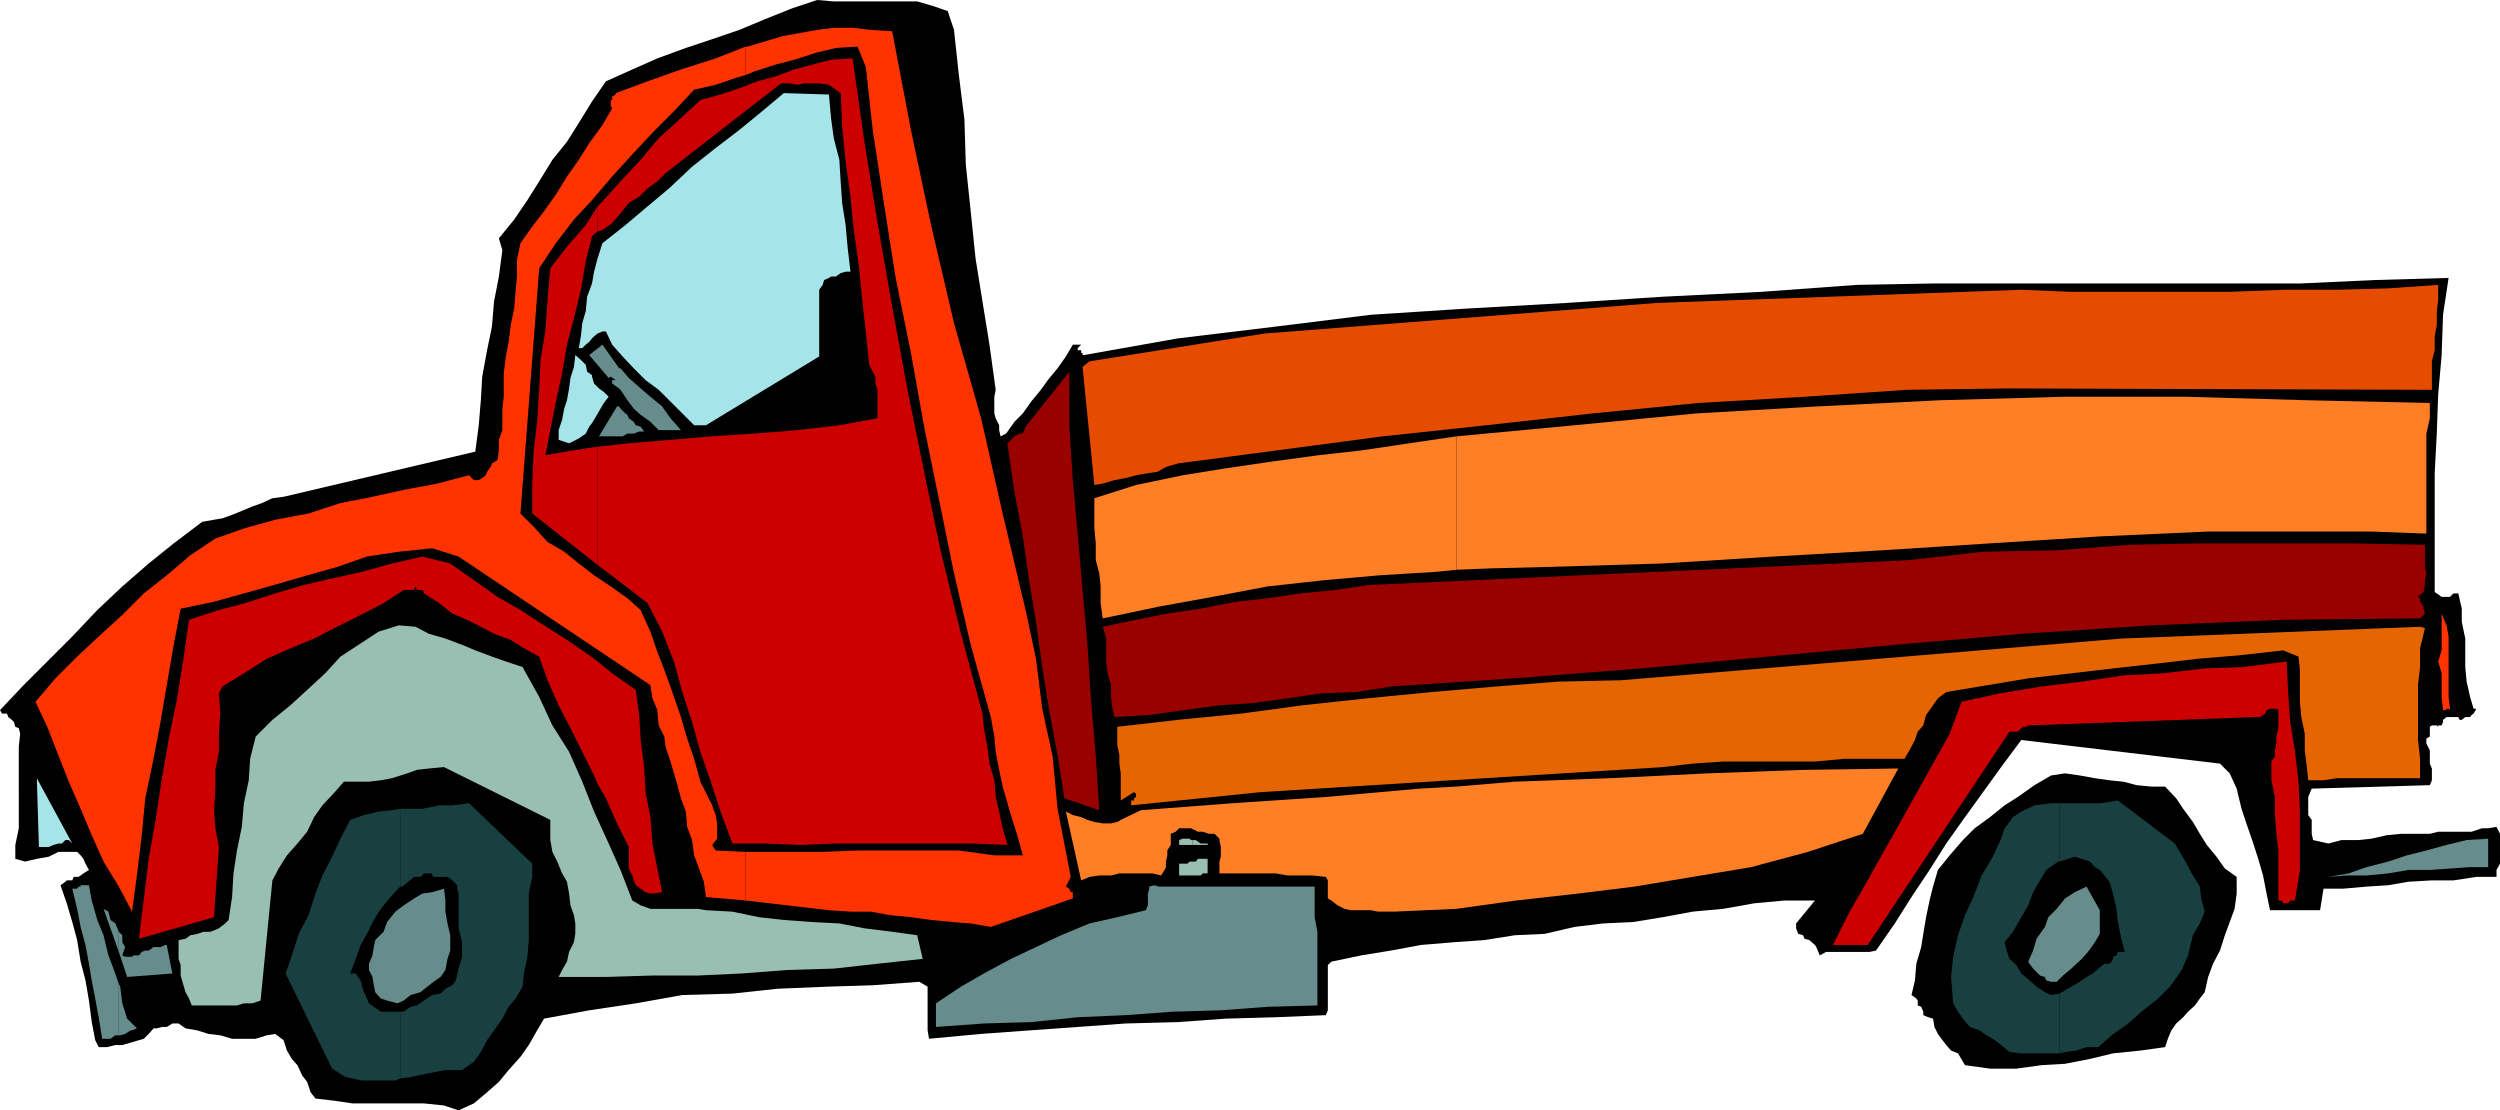
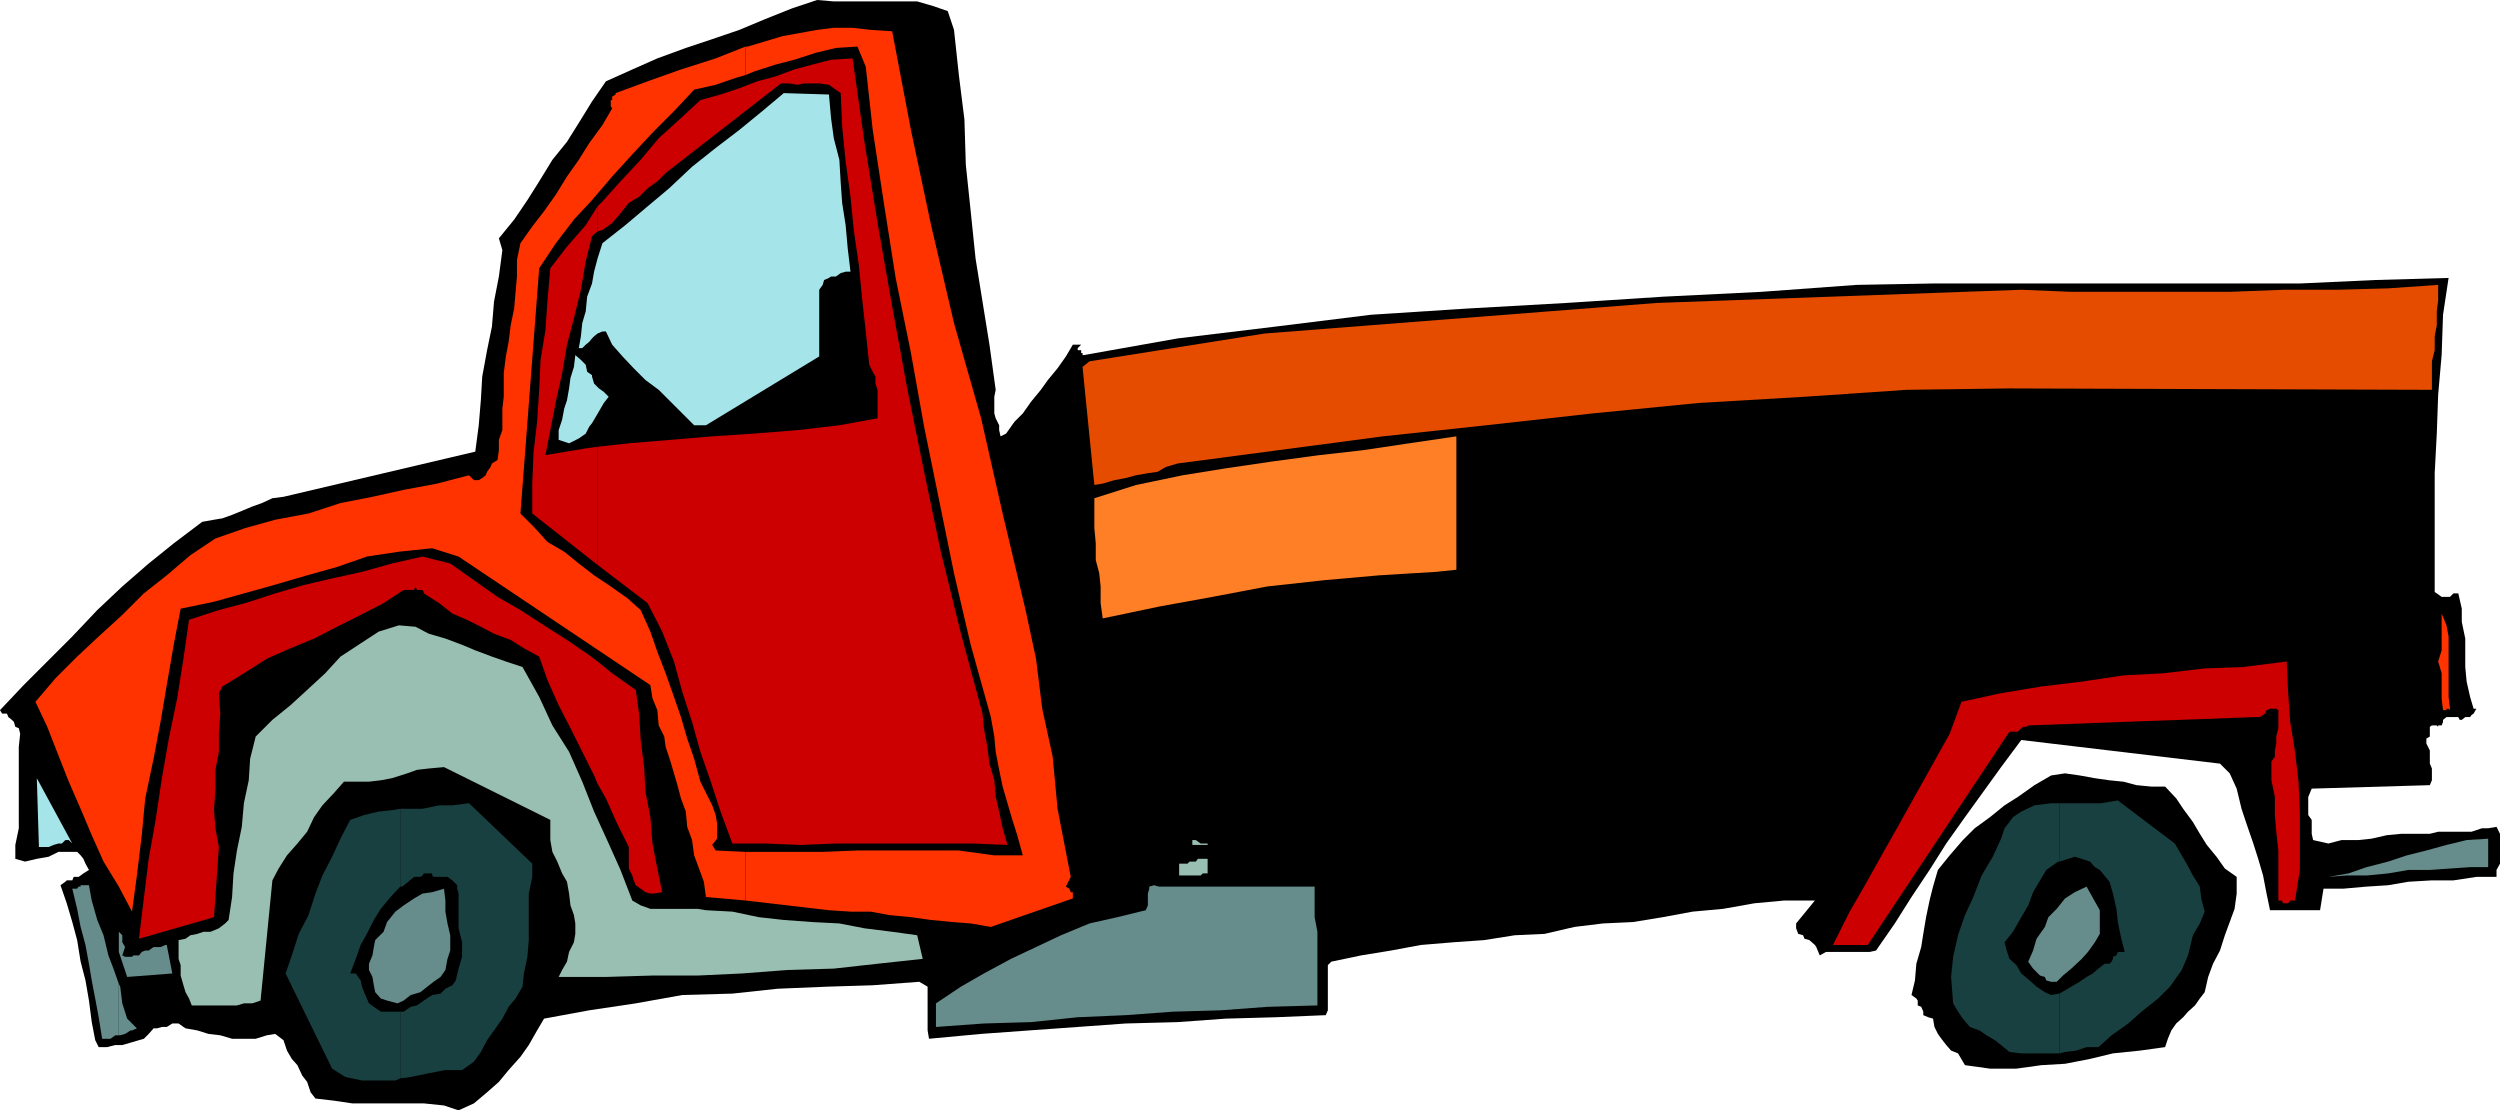
<svg xmlns="http://www.w3.org/2000/svg" width="359.801" height="159.801">
  <path d="m136.402 1.602.899 2.699.699 6.5.8 6.402.2 6.5.703 6.7.7 6.8 2 12.399.898 6.5-.2 1V59.5l.2.703.5 1v.7l.199.898.8-.399 1.2-1.699 1.203-1.203 1.2-1.7 1.398-1.698 1-1.399L152.203 53l1.2-1.7 1-1.698h1.199l-.5.5v.3h.5v.399h.199v.3H156l13.5-2.398L183.602 47l13.699-1.7 13.902-.898 14.2-.8 13.898-.899L253.5 42l13.703-1 11-.2H331l10.8-.5 10.602-.3-.8 5.3-.2 5.802-.5 5.699-.199 5.601-.3 5.7v17.101l.3.2.7.5h1.199l.5-.5h.699l.5 2.199V89.5l.5 2.402V96l.199 2.102.5 2.199.5 1.699h.402l-.402.703-.297.2-.203.3h-.7l-.5.399h-.3l-.2-.399h-1.698l-.5.399v.3l-.2.5h-.5v.2l-.199-.2H350l-.297.2V106l-.5.3v.7l.5 1v1.902l.297.7v1.699l-.297.699-17 .5-.5 1.203v2.598l.5.699v2l.2.902 2.199.5 1.898-.5h2.402l1.899-.199 2.199-.5 2.102-.203h4.101l1.2-.297h4.8l1.5-.5h.899L359.3 119l.5 1v4.3l-.5.903v1h-2.899l-3.3.5H350l-3.398.2-2.899.5-3.101.199-3.399.3h-2.8l-.5 3.098h-7.2l-.5-2.398-.5-2.602-.703-2.398-.7-2.2-1-2.902-.698-2.098-.7-2.902-1-2.2-1.402-1.398-28.598-3.402-2.902 3.902-2.598 3.598-2.601 3.602-2.7 3.8-2.398 3.801-2.601 3.899-2.399 3.8-2.703 3.899-.898.199H262.8l-.899.5-.5-1.2-.199-.3-.8-.7-.7-.198-.203-.5-.7-.2-.3-.8v-.7l2.703-3.3H256.8l-4.3.398-4.5.8-4.398.403-4.301.797-4.301.703-4.297.2-4.101.5-4.301 1-4.301.199-4.398.699-4.301.3-4.801.399-4.297.8-4.3.7-4.301.902-.5.5v6.5l-.301.7-7.2.3-7.199.2-6.902.5-7.5.199-6.898.5-7 .5-6.899.5-7.5.699-.203-1.2V142l-1.2-.7-6.698.5-6.5.2-7.2.3-6.5.7-7.199.203-6.703 1.2-6.7 1-6.5 1.199-1 1.699-1.198 2.101-1.2 1.7L73.203 154l-1.402 1.703-1.7 1.5-1.898 1.598-2.203 1-2.098-.7-2.902-.3H50.703L48 158.402l-2.598-.3-.699-.899-.5-1.5-.703-.902-.7-1.5-.8-.899-.7-1.199-.5-1.5-1.198-.902-1.2.199-1.601.5h-3.399l-1.699-.5-1.703-.2-1.598-.5-1.699-.3-.3-.2-.7-.5h-.902l-.801.5h-.7l-.698.2h-.5l-.7.8-.699.7-.703.203-1 .297-1.398.402h-1l-1.2.301h-1.199l-.5-1-.5-2.601-.402-3.102-.5-2.898-.7-2.7-.5-3.101-.699-2.598-.8-2.703-.899-2.598.7-.5.199-.199h.8l.2-.5h.699l.3-.203.399-.297.8-.5-.5-.902-.3-.7-.398-.5-.5-.5h-2.7l-1.402.7-1.7.3-1.698.399-1.399-.398v-2l.5-2.399V107.5l.2-1.898-.2-.801-.5-.2-.203-.699-.297-.3-.5-.399-.203-.5H.3l-.3-.5 3.402-3.601 7-7L14 87.8l3.602-3.399 3.8-3.3L25 78.203l4.102-3.101L30.8 74.8l1.2-.2 1.402-.5 1.7-.699 1.199-.5 1.402-.5 1.5-.699 1.598-.203L68.402 65l.5-3.797.301-3.601.2-3.399.699-3.8L70.8 47l.3-3.598.7-3.601.5-3.801-.5-1.7 2.2-2.697 1.902-2.801 1.7-2.7L79.5 23l2.102-2.598 2-3.199 1.601-2.601 2-2.899L91 10l3.602-1.598 4.101-1.5 3.598-1.199 4.101-1.402L110 2.8l4-1.598L117.602 0 120 .203h12l2.402.7 2 .699" />
  <path fill="#f30" d="M352.602 102v.203l-.2-.203h-.3v.203h-.5l-.2-1.703v-3.598l-.5-1.699.5-1.601V88.3l.7 1.699.3 1.602v8.699l.2 1.699M107.3 129.602l12 1.398 3.102.203h2.899l2.699.5 3.102.297 2.898.402 3.102.301 2.601.2 2.899.5 11.8-4.102v-.899h-.3l-.2-.5-.5-.3.7-1.399-1.899-9.8-.703-7.5L150 102l-.898-7.2-1.5-7-3.301-13.898-3.098-13.699-3.902-13.703L134 32.402l-2.898-13.699-2.7-14.203-3.101-.2-2.598-.3H120l-2.398.3-5 .903-5 1.5h-.301v4.098l1.199-.5 3.102-1 2.699-.7 3.101-1 2.899-.699 3.101-.199 1.2 2.899 1 9.101 1.601 10.5 1.7 10.797 2.199 10.8L133 61.403l2.203 10.801 2.098 10.297 2.402 10.3 2.899 10.403.5 2.797.199 2.203.5 2.598.5 2.402.699 2.399.703 2.398.7 2.203.8 2.899h-4.101l-5.102-.7h-14.598l-5 .2h-11.101v7" />
  <path fill="#f30" d="m107.3 122.602-4.3-.2-.5-.8.703-.899V118.5l-.203-1.2-.5-1.398-.5-1-.7-1.402-.5-1-.898-3.297-1-2.902-.902-3.098-1-2.902-1.2-3.399-1.198-3.101-1-2.899-1.399-3.101-1.902-1.7-2.399-1.699-2.402-1.601-2.2-1.7-2.097-1.699L78.801 78l-2-2.2-1.899-1.898 2.7-35.3L80 35l2.602-3.398 2.601-2.801 2.899-3.399L91.203 22l2.899-3.098L97 16l2.902-3.098 3.098-.699 2.902-1 1.399-.402V6.703L103 8.403 98 10l-4.797 1.703-4.601 1.7v.199l-.5.3v.5h-.2v.899l.2.3L86.703 18l-1.902 2.602L83.3 23l-1.7 2.402L80 28l-1.7 2.402-1.698 2.2-1.7 2.398-.5 2.402v2.399L74.203 42 74 44.402l-.5 2.399-.297 2.402-.402 2.098-.301 2.402v3.399l-.2 1.699v3.101l-.5 1.399v1.5l-.198 1.402-.801.5-.2.5-.5.7-.199.5-.5.398-.5.3h-.699l-.703-.699-4.598 1.2-4.8.898-4.5 1-4.602.902-4.598 1.5-4.8.899L35.3 76 31 77.5l-3.598 2.402L24 82.801l-3.297 2.601-3.101 3.098-3.399 3.102-3.101 2.898L8 97.602 5.102 101l1.699 3.602 1.601 4.101 1.5 3.797 1.7 3.902 1.601 3.801 1.7 3.797 2.199 3.602L19 131.203l.703-5.203.7-5.797.5-5.3 1.199-5.7 1-5.3.898-5.301 1-5.801 1-5.2 4.8-1 8.602-2.398 4.801-1.402 4.297-1.2 4.3-1.5 4.602-.699 4.801-.5 3.797 1.2 27.602 18.5.3 1.898.7 1.703.199 2.2.8 1.597.2 1.5.699 2.102 1 3.398.5 1.902.703 1.899.2 2.199.699 1.902.3 2.2.7 1.898.699 1.902.3 2.2 5.7.5v-7" />
  <path fill="#c00" d="m329.102 95.203.199 4.399.3 4.3.7 4.301.5 4.297.199 4.3v8.403l-.7 4.399h-.698l-.301.398h-.7l-.199-.398h-.5v-7.2l-.3-2.699-.2-2.402v-2.598l-.5-2.402v-2.7l.5-.699V108l.2-1v-1l.3-1.2v-2.597l-.3-.203h-.899l-.5.203-.203.5-.297.2-.5.3h-.703l-32.598 1.2-.3.199h-.399l-.3.199-.5.5h-1.2L268.801 136h-5l2.402-4.797 2.2-3.8 2.398-4.301 2.601-4.602 2.399-4.297 2.402-4.3 2.399-4.301L282.3 101l5.5-1.2 6-1 5.8-.698 6-.899 5.7-.3 6-.7 5.5-.203 6.3-.797M86 112.8l1.203 2.102 1.598 3.598 1.699 3.402V125l.5 1 .203.703.297.7.703.5.7.5.699.199h.5l1.199-.2-.7-3.402-.699-3.598-.3-3.8-.7-3.602-.199-3.598-.5-3.902-.203-3.598-.5-3.601-3.398-2.399L86 95.203v17.598m0-17.598-1.2-.902-3.198-2.2L78.3 90l-3.399-2.2-3.3-1.898-3.399-2.402-3.402-2.398-4-1-4.399 1-4.3 1.199-4.102.902-4.297 1-4.101 1.2L35.3 86.8l-3.801 1-4.297 1.402-.8 5.598-.903 5.699-1.2 5.8-1 5.7-.898 6-1 5.602-.699 5.699-.703 5.8L30.8 132l.7-10.098-.5-2.699-.2-2.601.2-3.102v-2.7l.5-2.597v-2.601l.203-2.899-.203-2.902.5-1 3.102-1.899 3.3-2.101 3.399-1.5 3.402-1.399 3.297-1.699 3.402-1.703 3.301-1.7 2.899-1.898h1.5l.199-.5.199.5h.8l.2.301v.2l2.203 1.398 1.899 1.5 2.101.902 2 1 1.899 1 2.398.899 1.902 1.199 2.2 1.199 1.199 3.402 1.601 3.598 1.7 3.3 1.699 3.403 1.699 3.399.5 1.199V95.203M86 81.3l7.203 5.5 2.098 4.102L97 95.203l1.203 4.399 1.399 4.3 1.199 4.301 1.5 4.297 1.402 4.3 1.7 4.602h4.8l5 .2 5.098-.2H140l5 .2-.7-2.399-.5-2.402-.5-2.098-.198-2.402-.7-2.399-.3-2.402-.5-2.7-.2-2.097-3.101-11.5-2.899-11.8-2.402-11.5-2.398-11.801-2.2-12-2.101-12-1.899-11.7-1.699-12-3.101.2-2.7.699-2.601.699-2.7 1-2.601.703-2.598 1-2.699.899-2.902.8L98 17l-3.2 2.902L92.204 23l-2.902 3.102L86.703 29l-.703.703v3.598l.703-.2 1.399-1 1.199-1.398 1.199-1.5 1.5-.902 1.203-1.2 1.399-1 1.199-1.199L112.402 12h1.2l1.199.203.902-.203h2.2l1.398.203.699.5 1 .7.203 4.8.5 5 .7 5.098.5 5 .699 4.8.5 5.102.5 4.5.5 4.797.5 1 .398.703v1l.3.899v4.101l-5.5 1-6 .7-6.3.5-6 .398-12 1-4.5.5v17" />
  <path fill="#c00" d="m86 64.3-1.5.2-6 1 .703-3.598.797-4.101.902-4.098.7-4.101 1-3.801 1-4.098.699-4.101.902-3.602.797-.7v-3.597l-1.7 2.7-2.698 3.097-2.399 3.102-.402 4.601L78.5 47.5l-.7 4.3-.198 4.302-.301 4.601L76.8 65l-.2 4.602v4.3l9.4 7.399v-17" />
  <path fill="#a5e5ea" d="m10.402 121.402-.5-.5h-.5l-.5.5h-.5l-.699.2-.703.3H5.602L5.3 112l5.101 9.402m74.802-60.5.297-.5.703-1.199.7-1.203.699-.898-.7-.7-.699-.5-.703-.699-.297-1V54v6.902m0-6.902-.703-.5-.2-1-.698-.7-.801-.698-.2 1.699-.5 1.601-.199 1.5-.3 1.7-.399 1.199-.3 1.601-.5 1.5v1.399l1.5.5 1.398-.7 1-.699.5-1 .402-.5V54m0-5.297.297-.3L86 48l.703-.297h.5l.899 1.899 1.5 1.699L91.203 53l1.7 1.703 1.898 1.399L96.5 57.8l1.703 1.699 1.7 1.703h1.699l16.3-9.902v-9.598l.5-.703.2-.7.699-.3.3-.2h.7l.699-.5.703-.198h.7L122 35.703l-.297-3.3-.5-3.2-.203-2.8-.2-3.403-.8-3.098-.398-2.902-.301-3.398-6.5-.2L109.703 16l-3.3 2.703L103 21.301 99.602 24 96.3 27.102l-3.098 2.601-3.203 2.7L86.703 35 86 37.203l-.5 1.899-.297 1.699v7.902m0-7.903-.703 1.903-.2 2.098-.5 1.699-.198 1.902-.301 1.7h.5l.5-.5.5-.399.402-.5v-7.902" />
  <path fill="#e54c00" d="M350.902 41v2.203l-.199 1.598v2l-.3 1.601v2L350 52v4.102l-60.797-.2-14.8.2-14.7 1-15.3.898-15.2 1.5-15.3 1.703L199 62.801l-15.098 2-14.402 1.902-1.7.5-1.198.7-1.399.199-1.703.3-1.5.399-1.598.3-1.699.5-1.203.2-1.7-17 1-.801 25.2-4 56.402-4.398 52.5-1.899 7.2.297h22.8l7.7-.297h7.699l7.402-.203 7.2-.5" />
-   <path fill="#ff7f26" d="m209.602 130.8 8.601-1.198 8.899-1 8.101-1 8.399-1.399 8.398-1.402 8.203-2.2 7.899-2.601 5.101-9.398-13.703.199-13.7.5-14.198.699-13.602.5-8.398.703v17.598m0-17.598-5.301.297-13.5 1.203-13.399.899-13.199 1-2.902 1.398-.5.3-.899.2h-1.199l-1.203-.2-1-.3-.898-.398-1.2-.301-1-.5 2.2 9.902 1.199-.5 1.402-.203h1.7l1.199-.297h4.8l1.2.297.5-.797.199-.402V124l.199-.898v-.7l.5-.8V120l.703-.297.5-.5h1.7l1 .5h.699L174 120h.8l.7.703v.2l.203 1v1.398l-.203.699v1.703h8.102l1.699.297h3.601l1.899.203.3.5v2.598l.5.3.899.7 1 .5.902.199h2.899l1 .203h2.402l8.899-.402v-17.598m0-31.203 5-.2 7.898-.198 16.602-.5 16.101-1 15.598-.899 15.601-1 15.801-1 15.598-.703h23.5l7.902.3V62.403l.5-2.199V58L332 57.602l-17.297-.5h-17.8l-17.7.5-17.8.898-17.301 1-17.5 1.703-17 1.598V82" />
  <path fill="#ff7f26" d="m209.602 62.8-6.801 1-6.7 1-6.199.7-6.699.902-6.8 1-6.2 1-6.703 1.399-6 1.902V76l.203 2.203v2.399l.5 1.898.2 1.902v2.399l.3 2.199 8.098-1.7 7.699-1.398 7.902-1.5 8.2-.902 7.898-.7 8.203-.5 2.899-.3V62.8" />
-   <path fill="#900" d="M349 78.402v3.2l.203.898-.203 1v.703l-.2 1-.8.7.3.199v.5l.5.699v.3l.2.7-.7.699h-.5l-19.198.203-19 .797-18.399 1.203-18.5 1.598-18.3 1.699-18.2 1.703-18 1.399-18 1.199-5 .8-5.101.2-4.801.699-5 .703-4.801.297-5.098.703-5 .7-5 .3-.3-1.203-.2-1.7v-1.698l-.5-1.7-.199-1.699v-3.3l-.5-1.7 4.797-1 4.5-.902 4.8-.7 5.102-1 4.5-.5 4.801-.699 5.098-.5 4.5-.699 67.699-3.101 10.3-.5 10.602-1.2L296 79.203l10.5-.8 10.3-.2h21.403l10.797.2m-190.797 38.199-5-1.7-1-6.199-1.203-6.5L150 96l-.898-6.5-1-6-.899-6.297L146 70.801 145 64v-.2l.5-.5.203-.198.297-.301.703-.399h.5l.399-1 6.3-7.902v7.902l.5 7.7.7 7.699.699 8.101.699 7.7.5 7.898.703 8.203.5 7.899" />
  <path fill="#99bfb2" d="m75.203 96 2.399 4.3 1.898 4.102 2.402 3.801 1.899 4.297 1.699 4.3 2.102 4.602 1.699 3.801L91 129.602l1.203.699 1.399.5h6.8l1.2.199 3.8.203 3.801.797 3.598.402 4.101.301 3.899.2 3.601.699 4 .5 3.598.5.8 3.398-6.5.703-6.3.7-6.7.199-6.5.5-6.398.3h-6.5l-6.699.2h-6.8l.5-1 .699-1.2.3-1.402.7-1.398.199-1.2v-1.5l-.2-1.199-.5-1.402-.199-1.7-.3-1.699-.7-1.199-.699-1.703-.703-1.398-.297-1.7V118l-15.3-7.598-2.2.2L60 110.8l-1.398.5-2.2.699-1.601.3-1.7.2H49.5l-1.5 1.703-1.598 1.7-1.199 1.699-1 2.101-1.402 1.7-1.5 1.699L40.1 125l-.898 1.703L37.5 144l-1.2.402h-1.198l-1 .301h-6.5l-.399-1-.5-.902-.3-1-.403-1.399v-1.5l-.297-.902v-2.7l1-.198.7-.5 1-.2.898-.3h1l1.199-.5.902-.7.5-.5.5-3.3.2-3.399.5-3.3L34.8 119l.3-3.398.7-3.301.199-3.098.8-3.203 2.403-2.398L41.8 101.5l2.402-2.2 2.598-2.398L49 94.5l2.902-1.898 2.598-1.7L57.402 90l2.399.203 1.902 1 2.399.7 2.398.898 1.902.8 2.399.899 2 .703 2.402.797m96.399 30h1.199l.3-.297h.7v-2.101h-1.399l-.3.398h-.5v2m0-2h-.399l-.3.3h-1.2v1.7h1.899v-2m0-2.398h2.199v-.2h-1l-.7-.5h-.5v.7" />
-   <path fill="#99bfb2" d="M171.602 120.902h-.2l-.199-.199h-1l-.5.2v.699h1.899v-.7" />
-   <path fill="#e56500" d="m349 90.402-.7 2.899V96l-.3 2.602v7.898l.3 2.703V112h-12l-1.898.3h-2.199l-.203-1.898-.297-2.402v-2.398l-.5-2.399L331 101v-4.598l-.2-1.902-2.198-.898-6.2.699-6 .5-6 .699-6.3.703-12 1.399-12 2-1.2.898-.699 1-1 1.402-.402 1.5-.801.899-.398 1.199-.801 1.5-.7 1.203H265.5l-4.297.399H248l-4.398.3-4.301.5L181.5 114l-18.7 1.902v-.699h.403v-.3l.297-.2v-.5l-.297-.203-1.902 1.203v-3.902l-.2-1.399v-1.199l-.3-1.5v-2.601l8.699-1 9.102-.899 8.898-1.203 9.3-1 9.2-.898 9.3-.801 8.903-.7 9.098-.199 72-6 43-1.699.699.2" />
  <path d="m311.602 113.203 1.601 1.7 1 1.5 1.399 1.898 1 1.699 1 1.602L319 123.3l1.203 1.699 1.7 1.203v2.399l-.301 2.199-.7 1.902-.699 1.899-.703 2.199-1 1.902-.7 1.899-.5 2.199-.698.902-.7 1-1 .899-.699.8-1 .899-.703 1-.5 1.199-.398 1.203-3.602.5-3.898.399-3.301.8-3.598.7-3.402.199-3.598.5h-3.8l-3.602-.5-.301-.5-.7-1.2-1-.398-.698-.8-.7-.903-.5-.7-.5-1-.199-1.198-.703-.2-.7-.3v-.5l-.3-.7-.5-.199V144l-.2-.297-.698-.5.5-2.101.199-2.399.699-2.402.3-1.899.403-2.402.5-2.398.5-2 .7-2.399 1.699-2.101 1.898-2.2 1.703-1.699 2.2-1.601 2.097-1.7 1.902-1.199 2.399-1.703 2.402-1.398 2-.301 2.098.3 2.199.399 2.102.3 2 .2 1.898.5 2.102.203h2" />
  <path fill="#194040" d="m57.602 155.203 1.5-.203 2.398-.5 2.602-.5H66.5l1.703-1.2 1-1.398.899-1.699 1-1.402 1.199-1.7.902-1.699 1-1.199 1-1.703.2-1.898.5-2.399.199-2.402v-6.7l.5-2.398v-1.902l-9.102-8.7-2.398.301h-1.899l-2.402.5h-3.2v11.2h.301l1.7-1.399h.898l.3-.203.2-.297h1.203V126l.2.203h2l.699.5.699.7v.5l.199.699v5l.5 2v2.101l-.5 1.7-.398 1.699-.5.699-1 .5-.7.699-1.199.203L61 144l-1 .703-.898.2-1 .699h-.5v9.601" />
  <path fill="#194040" d="M57.602 145.602H54.8l-1-.7-.7-.5-.3-.699-.399-.902-.3-.801-.2-.898-.5-.7-.199-.3h-.8l.8-2.102.7-2 .898-1.598 1-2 1-1.601 1.402-1.7 1.399-1.5v-11.199l-1.2.2-1.902.199-2.098.5-2 .699L49 120.703l-1.2 2.598L46.403 126l-1 2.602-1 3.101-1.402 2.7-1 3.097-.898 2.602L47.8 153.8l1.903 1.2 2.399.5h4.8l.7-.297v-9.601m238.8 6 .801-.2 1.598-.199 1.5-.5H302l1.902-1.703 2.399-1.7 1.902-1.698 2.399-1.899L312.3 142l1.699-2.398.902-2.102.7-2.898 1-1.7.699-1.699-.5-1.902-.2-1.7-1-1.601-.898-1.7-1-1.698-.703-1.2-8.2-6.199-2.398.399h-6V124l2.2-.7 1 .302 1.199.398.699.8.703.403 1.399 1.7.5 1.699.5 2.199.199 1.902.5 2.399.5 1.898h-1l-.2.5-.5.203V138l-.199.402-.3.301h-.7l-.902.7-.797.699-.902.5-1 .699-1.2.699-.5.3-1.199.7v8.602" />
  <path fill="#194040" d="m296.402 143-1.199.203-.902-.402-1.2-.801-1-.898-1.199-1-.699-1.2-1-.902-.402-1.2-.301-1.198 1.203-1.5 1.2-2.102 1-1.7.699-1.898 1-1.699.898-1.5 1.703-1.203h.2v-8.398h-1.2l-2.402.3-1.899.899-1.199.8-.5.7-.703.902-.5 1.5-1.2 2.598-1.597 2.699-1.203 3.102-1.2 2.601-1 2.899-.698 3.101-.301 2.899.3 3.8.7 1.2.699 1 1 1.199 1.402.5 1 .699 1.2.703.898.7 1.203 1 1.7.199h5.5V143" />
  <path fill="#668c8c" d="m63.902 127.902.2 1.7v1.601l.3 1.7.399 1.699v2.199L64.402 138l-.3 1.602-.7 1-1 .699-.902.699-1 .8-1.398.403-1 .797-.899.402-1.5-.402-.902-.297-.801-.902-.2-1-.198-1.2-.5-1v-.898l.5-1.203.199-1.2.199-1 1.203-1.198.5-1.399 1.2-1.5 1.199-.902 1.5-1 1.199-.7 1.402-.199 1.7-.5m238.3 3.098v3.402l-.703 1.2-1 1.398-.898 1-1.5 1.402-1.2 1-.902.899h-.797l-.703-.2-.2-.5-.698-.199-1-1-.5-.699-.2-.3.7-1.602.5-1.7 1.199-1.699.5-1.402 1.199-1.2 1.203-1.5 1.399-.898 1.699-.8 1.902 3.398m-113-3.398V132l.399 2.102v10.601l-7.2.2-6.699.5-6.902.199-6.801.5-6.898.3-6.7.7-6.8.199-6.899.5v-3.399l3.598-2.402 3.3-1.898L145.5 138l7.203-3.398 4.098-1.7 4-.902 4.101-1 .301-.7v-1.698l.2-.7v-.3l.699-.2.699.2h22.402m168.899-2.802H355.5l-2.898.2-2.899.203h-3.101l-2.899.5-3.101.297h-2.899l-2.601.203 2.898-.5 2.602-.902 3.101-.801 2.7-.898 2.8-.7 2.899-.8 2.898-.7 3.102-.199v4.098M17.102 149h.199l.699-.2.8-.5h.2l.703-.3-1.402-1.398-.7-2.2-.3-2.402-.2-.398V149" />
  <path fill="#668c8c" d="m17.102 141.602-.7-2-.8-2.102-.7-2.898-.902-2.2-.797-2.8-.402-2.2h-1.2v.2h-.3l-.2.3h-.699l.7 2.899.5 2.601L12.3 136l.5 2.703.402 2.399.5 2.601.5 2.7.5 3.097h1.2l.699-.5h.5v-7.398m.001-4.602 1.199 3.602 6.5-.5L24 136h-.2l-.698.3h-1l-.7.5h-.5l-.5.2-.402.5h-.797l-.203.203h-1l-.398-.203.398-1.2-.398-.698v-1l-.5-.5V137" />
-   <path fill="#668c8c" d="m17.102 134.102-.5-1.2-.7-.5-.3-1.199-.7-.402 2.2 6.199v-2.898m72-71.302h.5l.699-.398h.902l.797-.3h.703l-.5-.7-.703-.199-.297-.5-.703-.5-.2-.5-.3-.203-.7-.7-.198-.3v4.3m0-4.3H88.8l-2.598 4.3h2.899v-4.3m.001-2.598.199.2 1 1.5.902 1.199 1 .902 1.399 1 1.199 1.2H98l-1.5-1.7-1.2-1.703-1.698-1.398-1.399-1.2-1.703-1.5L89.3 53h-.198v2.902m0-2.902-2.399-3.398-1.902 1.5 2.8 3.3.301-.199.7.5h-.5v.5l1 .7V53" />
</svg>